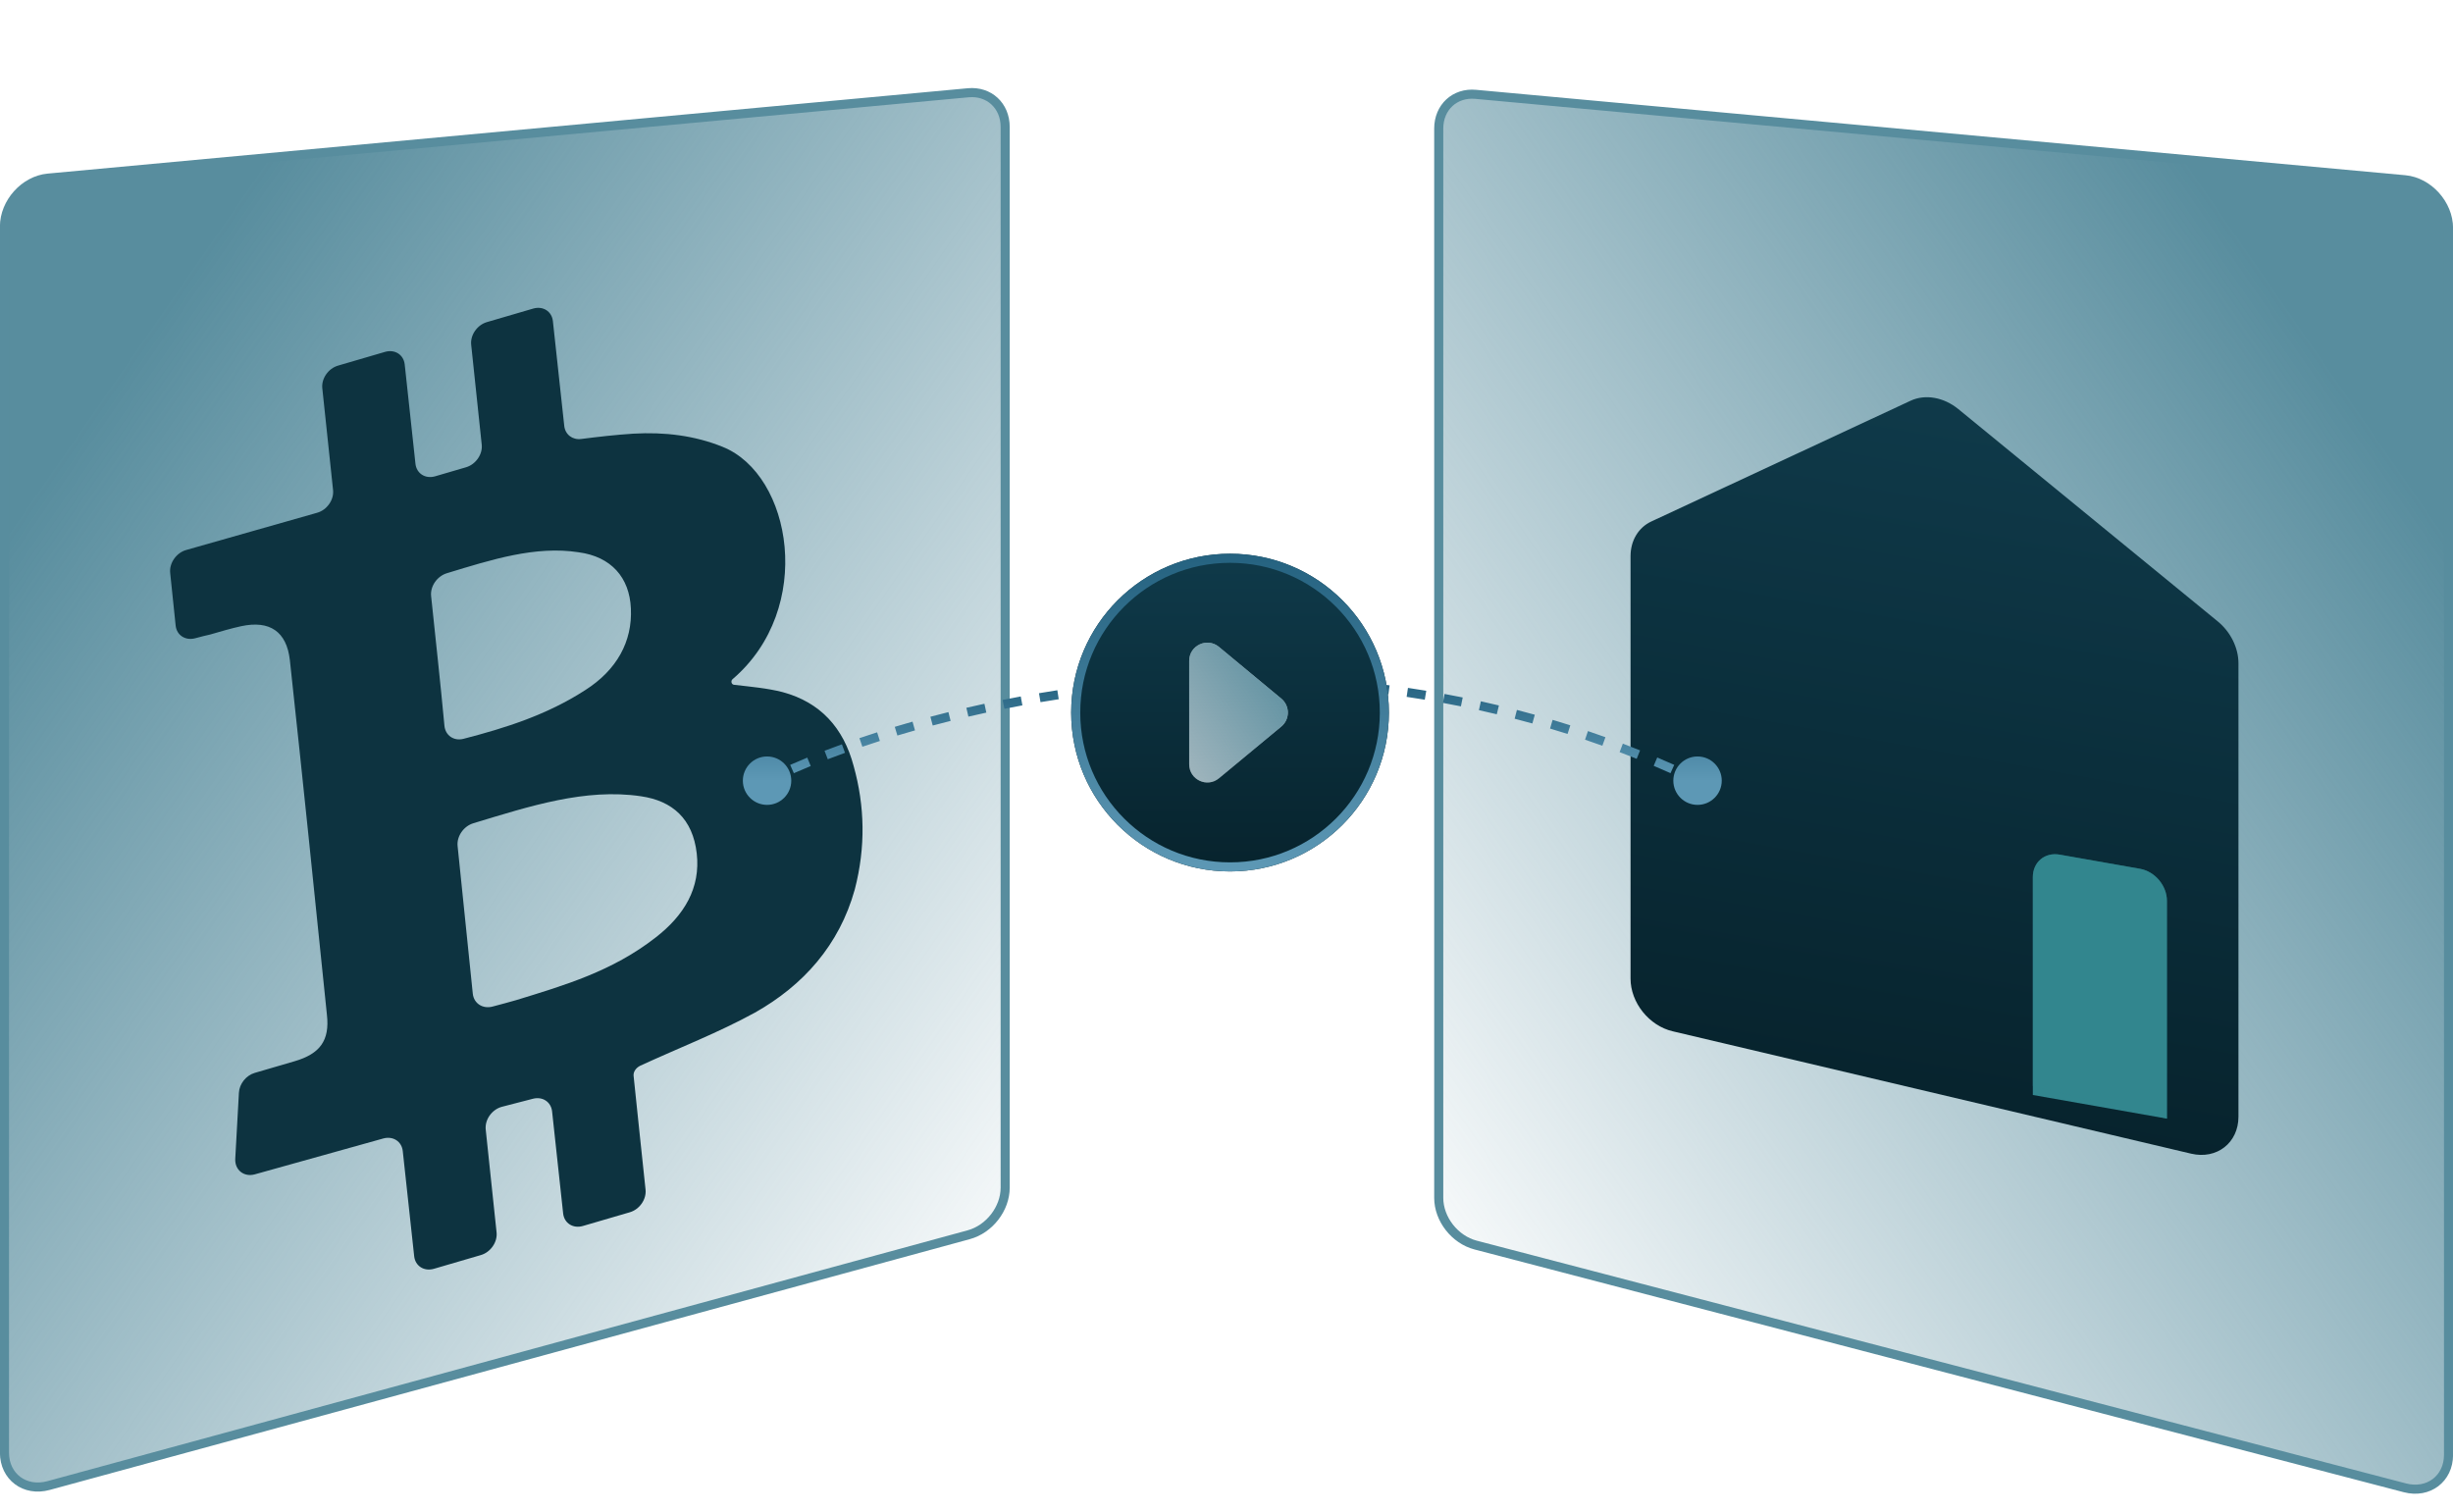
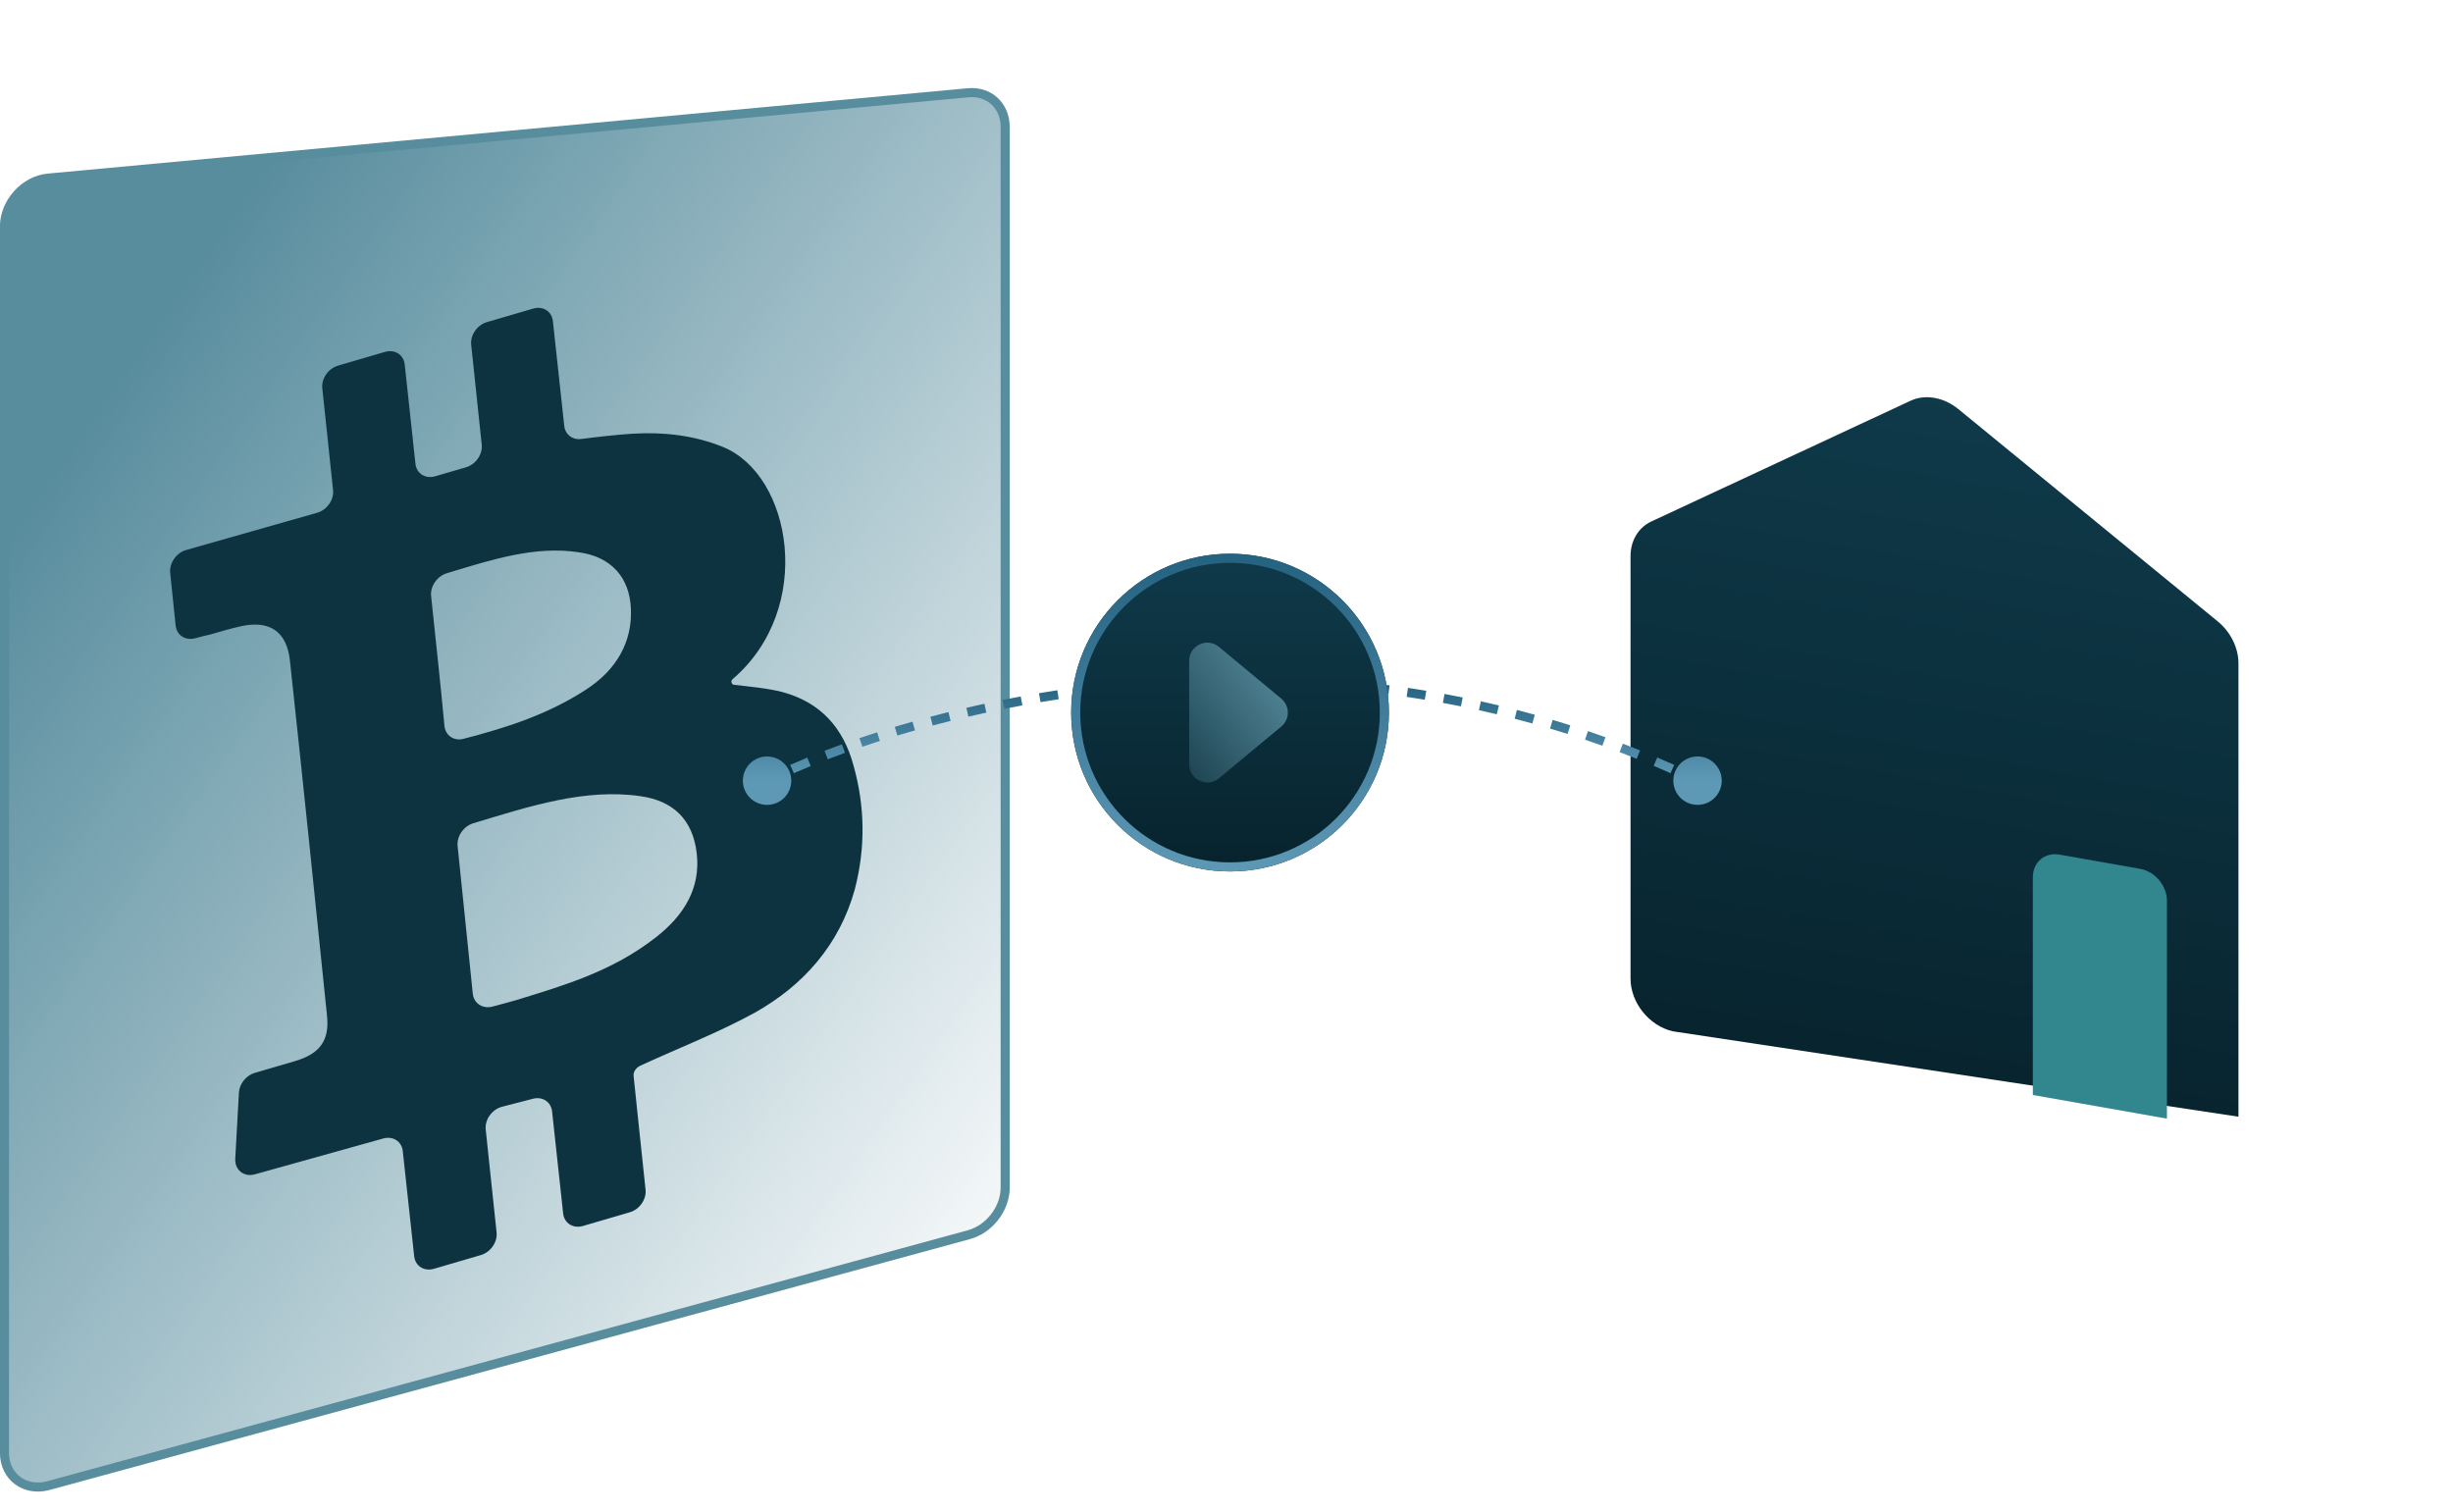
<svg xmlns="http://www.w3.org/2000/svg" width="245" height="151" viewBox="0 0 245 151" fill="none">
  <path d="M4.794 17.791L96.706 9.265C98.79 9.072 100.395 10.558 100.395 12.681V118.621C100.395 120.725 98.818 122.763 96.755 123.325L4.843 148.378C2.485 149.021 0.446 147.496 0.446 145.091V22.624C0.446 20.239 2.453 18.008 4.794 17.791Z" fill="url(#paint0_linear_616_3198)" stroke="#588D9E" stroke-width="0.907" />
  <g filter="url(#filter0_i_616_3198)">
    <path d="M85.262 73.612C84.241 69.766 81.921 67.244 78.18 66.229C76.638 65.831 75.009 65.693 73.308 65.495C73.056 65.465 72.954 65.114 73.174 64.929C81.425 57.863 79.096 44.509 72.18 41.731C69.367 40.59 66.354 40.234 63.257 40.412C61.525 40.523 59.803 40.719 58.051 40.943C57.173 41.055 56.452 40.503 56.356 39.633C56.002 36.447 55.603 32.602 55.221 29.169C55.113 28.192 54.228 27.634 53.248 27.921L48.631 29.27C47.663 29.553 46.961 30.557 47.06 31.524C47.397 34.81 47.801 38.442 48.114 41.519C48.212 42.485 47.512 43.487 46.544 43.769L43.468 44.669C42.488 44.955 41.603 44.397 41.495 43.421C41.157 40.367 40.783 36.754 40.421 33.494C40.313 32.518 39.428 31.96 38.448 32.246L33.761 33.616C32.792 33.899 32.091 34.903 32.19 35.871C32.534 39.222 32.949 42.945 33.266 46.054C33.365 47.029 32.651 48.038 31.674 48.313C27.28 49.551 22.993 50.793 18.599 52.031C17.61 52.309 16.893 53.34 16.998 54.326C17.188 56.102 17.357 57.832 17.544 59.583C17.648 60.56 18.533 61.111 19.515 60.842C20.02 60.704 20.504 60.581 20.974 60.478C22.026 60.171 23.078 59.863 24.068 59.646C26.968 59.017 28.627 60.205 28.95 63.019C30.228 74.79 31.443 86.651 32.651 98.442C32.95 101.046 31.941 102.359 29.415 103.097L25.444 104.257C24.578 104.51 23.91 105.349 23.862 106.241C23.742 108.454 23.617 110.626 23.497 112.833C23.436 113.955 24.367 114.693 25.457 114.389C29.724 113.198 33.965 112.014 38.276 110.81C39.249 110.539 40.12 111.097 40.227 112.064C40.595 115.374 40.987 119.156 41.368 122.576C41.476 123.552 42.361 124.11 43.341 123.824L48.027 122.454C48.996 122.171 49.697 121.166 49.598 120.199C49.251 116.816 48.843 113.152 48.512 109.909C48.411 108.921 49.144 107.9 50.136 107.642C51.187 107.37 52.207 107.106 53.227 106.842C54.187 106.594 55.037 107.152 55.142 108.106C55.504 111.365 55.88 115.001 56.246 118.3C56.355 119.276 57.24 119.834 58.22 119.548L62.906 118.178C63.875 117.895 64.576 116.891 64.477 115.923C64.089 112.138 63.625 108.006 63.282 104.553C63.244 104.171 63.489 103.806 63.845 103.597C63.888 103.572 63.926 103.551 63.971 103.53C67.805 101.762 71.739 100.248 75.4 98.238C80.235 95.516 83.832 91.483 85.371 85.943C86.479 81.692 86.369 77.579 85.262 73.612ZM43.058 56.627C42.957 55.657 43.659 54.647 44.629 54.352C49.126 52.984 53.487 51.589 57.801 52.26C61.041 52.695 62.875 54.776 63.011 57.864C63.172 61.162 61.615 64.016 58.439 66.035C54.639 68.489 50.54 69.793 46.297 70.89C45.327 71.141 44.48 70.554 44.389 69.585C43.994 65.336 43.522 61.084 43.058 56.627ZM65.478 90.739C61.153 94.112 56.383 95.506 51.551 96.991C50.779 97.216 50.004 97.418 49.202 97.632C48.212 97.896 47.322 97.324 47.22 96.338L45.704 81.597C45.605 80.626 46.306 79.616 47.277 79.323C52.914 77.618 58.457 75.809 64.004 76.626C67.173 77.081 69.193 78.891 69.589 82.338C69.984 85.786 68.341 88.52 65.478 90.739Z" fill="#0D3340" />
  </g>
-   <path d="M244.554 22.788C244.554 20.401 242.545 18.17 240.203 17.954L147.384 9.422C145.301 9.23 143.699 10.715 143.698 12.837V119.641C143.698 121.762 145.3 123.813 147.382 124.357L240.201 148.604C242.544 149.216 244.554 147.694 244.554 145.306V22.788Z" fill="url(#paint1_linear_616_3198)" stroke="#588D9E" stroke-width="0.907" />
  <g filter="url(#filter1_i_616_3198)">
-     <path d="M162.855 52.646C162.855 51.092 163.64 49.784 164.934 49.181L190.828 37.121C192.285 36.442 194.142 36.769 195.6 37.962L221.493 59.154C222.787 60.213 223.572 61.798 223.572 63.352V108.634C223.572 111.242 221.409 112.931 218.845 112.326L167.058 100.101C164.698 99.544 162.855 97.235 162.855 94.835V52.646Z" fill="url(#paint2_linear_616_3198)" />
+     <path d="M162.855 52.646C162.855 51.092 163.64 49.784 164.934 49.181L190.828 37.121C192.285 36.442 194.142 36.769 195.6 37.962L221.493 59.154C222.787 60.213 223.572 61.798 223.572 63.352V108.634L167.058 100.101C164.698 99.544 162.855 97.235 162.855 94.835V52.646Z" fill="url(#paint2_linear_616_3198)" />
  </g>
  <g filter="url(#filter2_f_616_3198)">
    <path d="M203.035 87.607C203.035 86.105 204.234 85.099 205.714 85.36L213.75 86.777C215.229 87.038 216.428 88.467 216.428 89.969V111.729L203.035 109.367V87.607Z" fill="#32868E" />
  </g>
-   <path d="M203.035 87.607C203.035 86.105 204.234 85.099 205.714 85.36L213.75 86.777C215.229 87.038 216.428 88.467 216.428 89.969V111.729L203.035 108.461V87.607Z" fill="#32868E" fill-opacity="0.5" />
  <path d="M74.195 77.973C74.195 79.308 75.278 80.391 76.613 80.391C77.949 80.391 79.031 79.308 79.031 77.973C79.031 76.637 77.949 75.555 76.613 75.555C75.278 75.555 74.195 76.637 74.195 77.973ZM167.128 77.973C167.128 79.308 168.211 80.391 169.546 80.391C170.881 80.391 171.964 79.308 171.964 77.973C171.964 76.637 170.881 75.555 169.546 75.555C168.211 75.555 167.128 76.637 167.128 77.973ZM76.613 77.973L76.814 78.379C77.076 78.249 77.346 78.119 77.622 77.987L77.427 77.578L77.233 77.168C76.952 77.302 76.678 77.435 76.412 77.567L76.613 77.973ZM79.105 76.812L79.288 77.227C79.828 76.989 80.39 76.75 80.974 76.51L80.802 76.091L80.63 75.671C80.039 75.914 79.47 76.156 78.922 76.397L79.105 76.812ZM82.515 75.41L82.677 75.833C83.234 75.619 83.808 75.405 84.397 75.192L84.243 74.766L84.089 74.34C83.494 74.555 82.915 74.771 82.352 74.987L82.515 75.41ZM85.985 74.155L86.131 74.584C86.702 74.39 87.285 74.198 87.881 74.007L87.743 73.576L87.604 73.144C87.003 73.336 86.415 73.53 85.839 73.726L85.985 74.155ZM89.498 73.03L89.629 73.465C90.205 73.291 90.79 73.12 91.387 72.951L91.263 72.515L91.14 72.079C90.539 72.249 89.948 72.422 89.368 72.596L89.498 73.03ZM93.042 72.027L93.159 72.465C93.745 72.309 94.341 72.156 94.945 72.005L94.835 71.566L94.726 71.126C94.117 71.277 93.517 71.432 92.926 71.589L93.042 72.027ZM96.62 71.136L96.723 71.578C97.312 71.441 97.909 71.306 98.513 71.176L98.417 70.733L98.321 70.29C97.713 70.421 97.111 70.556 96.518 70.695L96.62 71.136ZM100.228 70.355L100.317 70.799C100.911 70.68 101.51 70.565 102.116 70.453L102.033 70.007L101.951 69.561C101.341 69.674 100.737 69.791 100.139 69.911L100.228 70.355ZM103.847 69.685L103.923 70.132C104.524 70.03 105.131 69.932 105.744 69.838L105.674 69.389L105.605 68.941C104.988 69.037 104.377 69.136 103.771 69.238L103.847 69.685ZM107.491 69.123L107.553 69.572C108.156 69.488 108.763 69.408 109.375 69.332L109.32 68.883L109.264 68.433C108.647 68.509 108.035 68.59 107.428 68.674L107.491 69.123ZM111.153 68.669L111.202 69.12C111.805 69.055 112.413 68.993 113.025 68.936L112.983 68.485L112.94 68.033C112.324 68.091 111.712 68.153 111.104 68.219L111.153 68.669ZM114.825 68.326L114.86 68.778C115.465 68.731 116.074 68.688 116.687 68.649L116.658 68.197L116.63 67.745C116.013 67.783 115.399 67.827 114.79 67.874L114.825 68.326ZM118.5 68.095L118.522 68.548C119.13 68.519 119.742 68.494 120.357 68.475L120.342 68.022L120.328 67.569C119.708 67.588 119.092 67.613 118.479 67.642L118.5 68.095ZM122.183 67.977L122.191 68.43C122.801 68.42 123.415 68.414 124.031 68.414L124.03 67.96L124.03 67.507C123.409 67.508 122.791 67.513 122.176 67.523L122.183 67.977ZM125.869 67.973L125.862 68.427C126.473 68.436 127.087 68.45 127.703 68.469L127.717 68.016L127.731 67.563C127.11 67.543 126.492 67.529 125.876 67.52L125.869 67.973ZM129.554 68.087L129.532 68.54C130.142 68.569 130.754 68.603 131.368 68.641L131.397 68.189L131.426 67.737C130.807 67.697 130.19 67.663 129.575 67.635L129.554 68.087ZM133.233 68.321L133.197 68.772C133.805 68.821 134.415 68.875 135.026 68.934L135.07 68.483L135.114 68.032C134.497 67.972 133.882 67.918 133.269 67.869L133.233 68.321ZM136.903 68.675L136.851 69.126C137.457 69.195 138.064 69.269 138.673 69.349L138.732 68.899L138.791 68.45C138.177 68.369 137.565 68.294 136.954 68.225L136.903 68.675ZM140.558 69.154L140.492 69.602C141.094 69.692 141.698 69.787 142.303 69.887L142.378 69.44L142.452 68.993C141.842 68.891 141.232 68.796 140.625 68.706L140.558 69.154ZM144.195 69.758L144.113 70.204C144.712 70.314 145.312 70.429 145.913 70.551L146.002 70.106L146.092 69.662C145.486 69.54 144.881 69.423 144.277 69.312L144.195 69.758ZM147.808 70.488L147.71 70.931C148.305 71.062 148.9 71.199 149.496 71.342L149.602 70.901L149.707 70.46C149.106 70.316 148.506 70.178 147.906 70.046L147.808 70.488ZM151.393 71.347L151.279 71.786C151.869 71.938 152.458 72.097 153.048 72.261L153.17 71.824L153.291 71.387C152.696 71.222 152.101 71.062 151.506 70.908L151.393 71.347ZM154.944 72.335L154.815 72.769C155.398 72.943 155.981 73.123 156.565 73.308L156.702 72.876L156.84 72.444C156.251 72.257 155.662 72.076 155.074 71.9L154.944 72.335ZM158.456 73.452L158.311 73.881C158.887 74.076 159.464 74.277 160.04 74.484L160.194 74.058L160.347 73.631C159.765 73.422 159.183 73.219 158.602 73.022L158.456 73.452ZM161.925 74.698L161.764 75.122C162.332 75.338 162.901 75.561 163.469 75.789L163.639 75.369L163.808 74.948C163.234 74.717 162.66 74.493 162.086 74.275L161.925 74.698ZM165.344 76.073L165.167 76.49C165.727 76.728 166.288 76.972 166.847 77.222L167.032 76.808L167.217 76.394C166.652 76.141 166.086 75.895 165.521 75.656L165.344 76.073ZM168.709 77.575L168.516 77.986C168.794 78.116 169.072 78.248 169.35 78.381L169.546 77.973L169.742 77.564C169.462 77.429 169.182 77.296 168.901 77.165L168.709 77.575Z" fill="url(#paint3_linear_616_3198)" />
  <g filter="url(#filter3_d_616_3198)">
    <circle cx="122.853" cy="71.173" r="15.867" fill="url(#paint4_linear_616_3198)" />
    <circle cx="122.853" cy="71.173" r="15.413" stroke="url(#paint5_linear_616_3198)" stroke-width="0.907" />
  </g>
-   <path d="M127.971 69.778C128.845 70.503 128.845 71.843 127.971 72.568L121.744 77.737C120.562 78.717 118.772 77.877 118.772 76.341L118.772 66.005C118.772 64.469 120.562 63.629 121.744 64.609L127.971 69.778Z" fill="#B9C3C8" />
  <path d="M127.971 69.778C128.845 70.503 128.845 71.843 127.971 72.568L121.744 77.737C120.562 78.717 118.772 77.877 118.772 76.341L118.772 66.005C118.772 64.469 120.562 63.629 121.744 64.609L127.971 69.778Z" fill="url(#paint6_linear_616_3198)" />
  <defs>
    <filter id="filter0_i_616_3198" x="16.988" y="27.846" width="69.16" height="98.955" filterUnits="userSpaceOnUse" color-interpolation-filters="sRGB">
      <feFlood flood-opacity="0" result="BackgroundImageFix" />
      <feBlend mode="normal" in="SourceGraphic" in2="BackgroundImageFix" result="shape" />
      <feColorMatrix in="SourceAlpha" type="matrix" values="0 0 0 0 0 0 0 0 0 0 0 0 0 0 0 0 0 0 127 0" result="hardAlpha" />
      <feOffset dy="2.902" />
      <feGaussianBlur stdDeviation="1.632" />
      <feComposite in2="hardAlpha" operator="arithmetic" k2="-1" k3="1" />
      <feColorMatrix type="matrix" values="0 0 0 0 0.027 0 0 0 0 0.125 0 0 0 0 0.174 0 0 0 0.8 0" />
      <feBlend mode="normal" in2="shape" result="effect1_innerShadow_616_3198" />
    </filter>
    <filter id="filter1_i_616_3198" x="162.855" y="36.772" width="60.717" height="78.579" filterUnits="userSpaceOnUse" color-interpolation-filters="sRGB">
      <feFlood flood-opacity="0" result="BackgroundImageFix" />
      <feBlend mode="normal" in="SourceGraphic" in2="BackgroundImageFix" result="shape" />
      <feColorMatrix in="SourceAlpha" type="matrix" values="0 0 0 0 0 0 0 0 0 0 0 0 0 0 0 0 0 0 127 0" result="hardAlpha" />
      <feOffset dy="2.902" />
      <feGaussianBlur stdDeviation="1.632" />
      <feComposite in2="hardAlpha" operator="arithmetic" k2="-1" k3="1" />
      <feColorMatrix type="matrix" values="0 0 0 0 0.027 0 0 0 0 0.125 0 0 0 0 0.174 0 0 0 0.8 0" />
      <feBlend mode="normal" in2="shape" result="effect1_innerShadow_616_3198" />
    </filter>
    <filter id="filter2_f_616_3198" x="198.502" y="80.785" width="22.459" height="35.477" filterUnits="userSpaceOnUse" color-interpolation-filters="sRGB">
      <feFlood flood-opacity="0" result="BackgroundImageFix" />
      <feBlend mode="normal" in="SourceGraphic" in2="BackgroundImageFix" result="shape" />
      <feGaussianBlur stdDeviation="2.267" result="effect1_foregroundBlur_616_3198" />
    </filter>
    <filter id="filter3_d_616_3198" x="88.853" y="37.173" width="67.999" height="68" filterUnits="userSpaceOnUse" color-interpolation-filters="sRGB">
      <feFlood flood-opacity="0" result="BackgroundImageFix" />
      <feColorMatrix in="SourceAlpha" type="matrix" values="0 0 0 0 0 0 0 0 0 0 0 0 0 0 0 0 0 0 127 0" result="hardAlpha" />
      <feOffset />
      <feGaussianBlur stdDeviation="9.067" />
      <feComposite in2="hardAlpha" operator="out" />
      <feColorMatrix type="matrix" values="0 0 0 0 0.427 0 0 0 0 0.596 0 0 0 0 0.655 0 0 0 0.8 0" />
      <feBlend mode="normal" in2="BackgroundImageFix" result="effect1_dropShadow_616_3198" />
      <feBlend mode="normal" in="SourceGraphic" in2="effect1_dropShadow_616_3198" result="shape" />
    </filter>
    <linearGradient id="paint0_linear_616_3198" x1="103.782" y1="130.985" x2="-2.264" y2="57.517" gradientUnits="userSpaceOnUse">
      <stop stop-color="#588D9E" stop-opacity="0" />
      <stop offset="1" stop-color="#588D9E" />
    </linearGradient>
    <linearGradient id="paint1_linear_616_3198" x1="141.218" y1="131.145" x2="247.264" y2="57.677" gradientUnits="userSpaceOnUse">
      <stop stop-color="#588D9E" stop-opacity="0" />
      <stop offset="1" stop-color="#588D9E" />
    </linearGradient>
    <linearGradient id="paint2_linear_616_3198" x1="193.214" y1="36.009" x2="180.887" y2="105.915" gradientUnits="userSpaceOnUse">
      <stop stop-color="#0F3A4A" />
      <stop offset="1" stop-color="#07232D" />
    </linearGradient>
    <linearGradient id="paint3_linear_616_3198" x1="123.08" y1="67.96" x2="123.08" y2="77.973" gradientUnits="userSpaceOnUse">
      <stop stop-color="#256280" />
      <stop offset="1" stop-color="#5D98B5" />
    </linearGradient>
    <linearGradient id="paint4_linear_616_3198" x1="122.853" y1="55.306" x2="122.853" y2="87.039" gradientUnits="userSpaceOnUse">
      <stop stop-color="#0F3A4A" />
      <stop offset="1" stop-color="#07232D" />
    </linearGradient>
    <linearGradient id="paint5_linear_616_3198" x1="122.853" y1="55.306" x2="122.853" y2="87.039" gradientUnits="userSpaceOnUse">
      <stop stop-color="#256280" />
      <stop offset="1" stop-color="#5D98B5" />
    </linearGradient>
    <linearGradient id="paint6_linear_616_3198" x1="115.241" y1="82.016" x2="132.256" y2="70.488" gradientUnits="userSpaceOnUse">
      <stop stop-color="#588D9E" stop-opacity="0" />
      <stop offset="1" stop-color="#588D9E" />
    </linearGradient>
  </defs>
</svg>